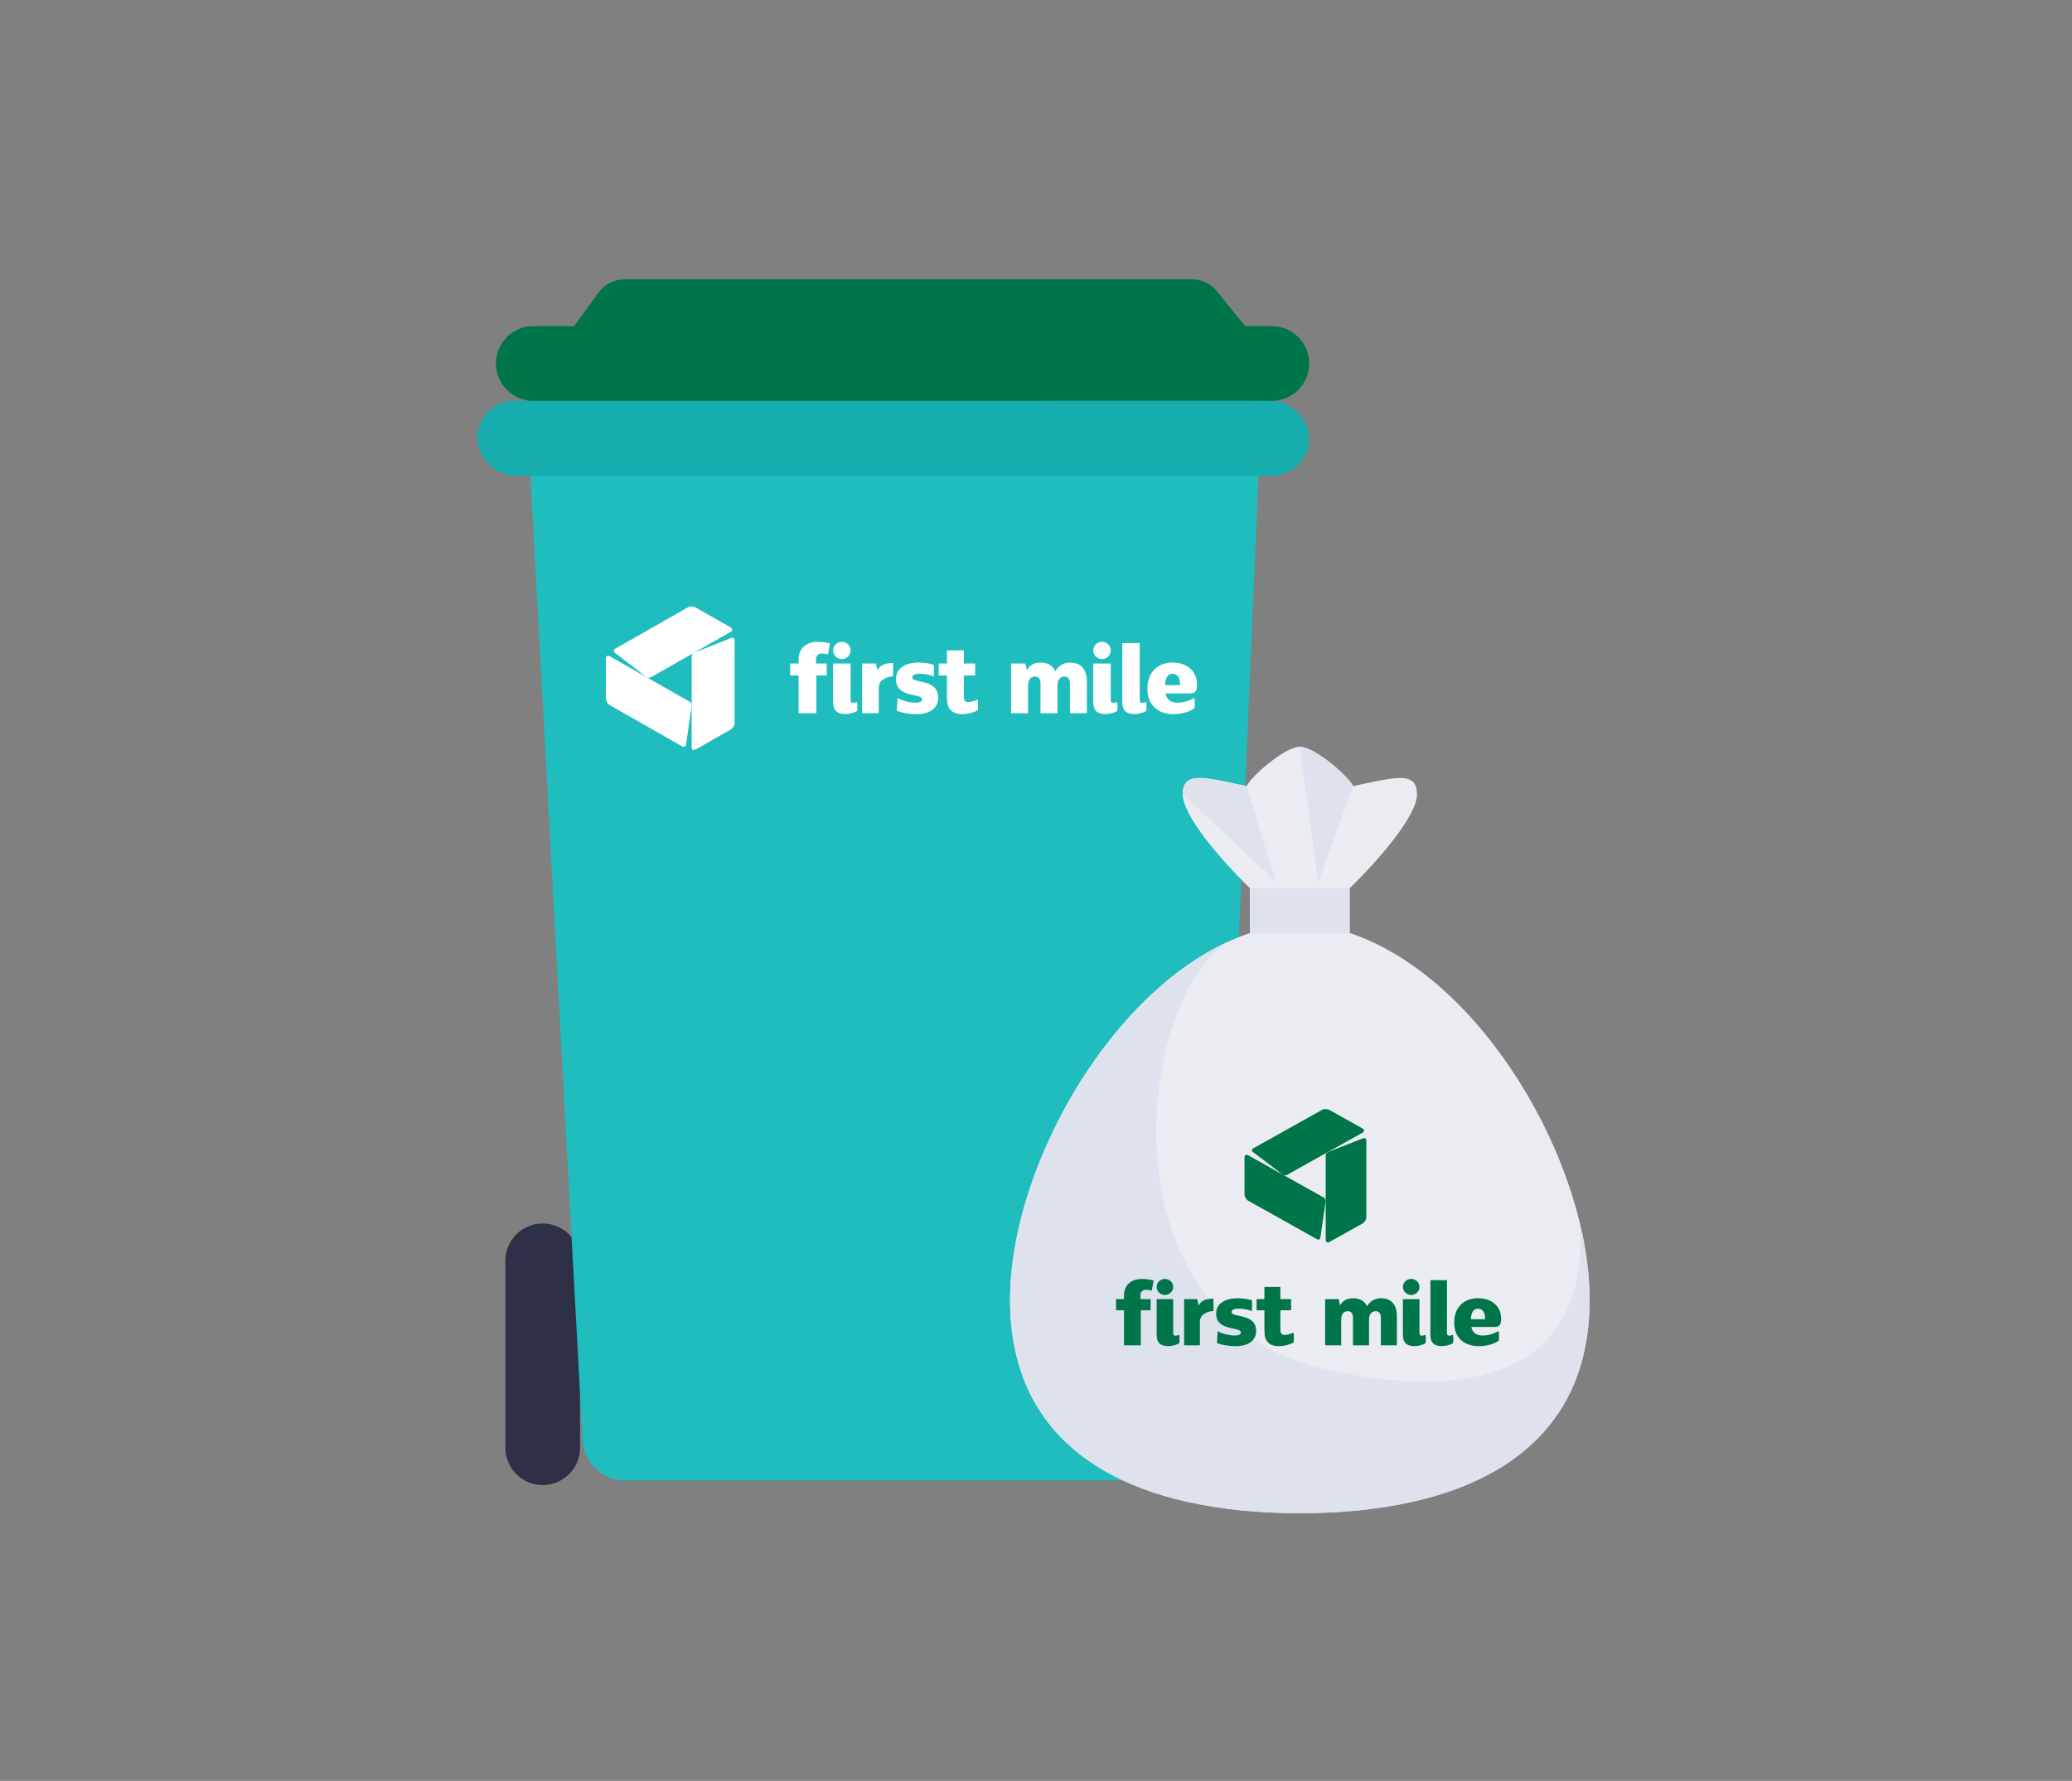
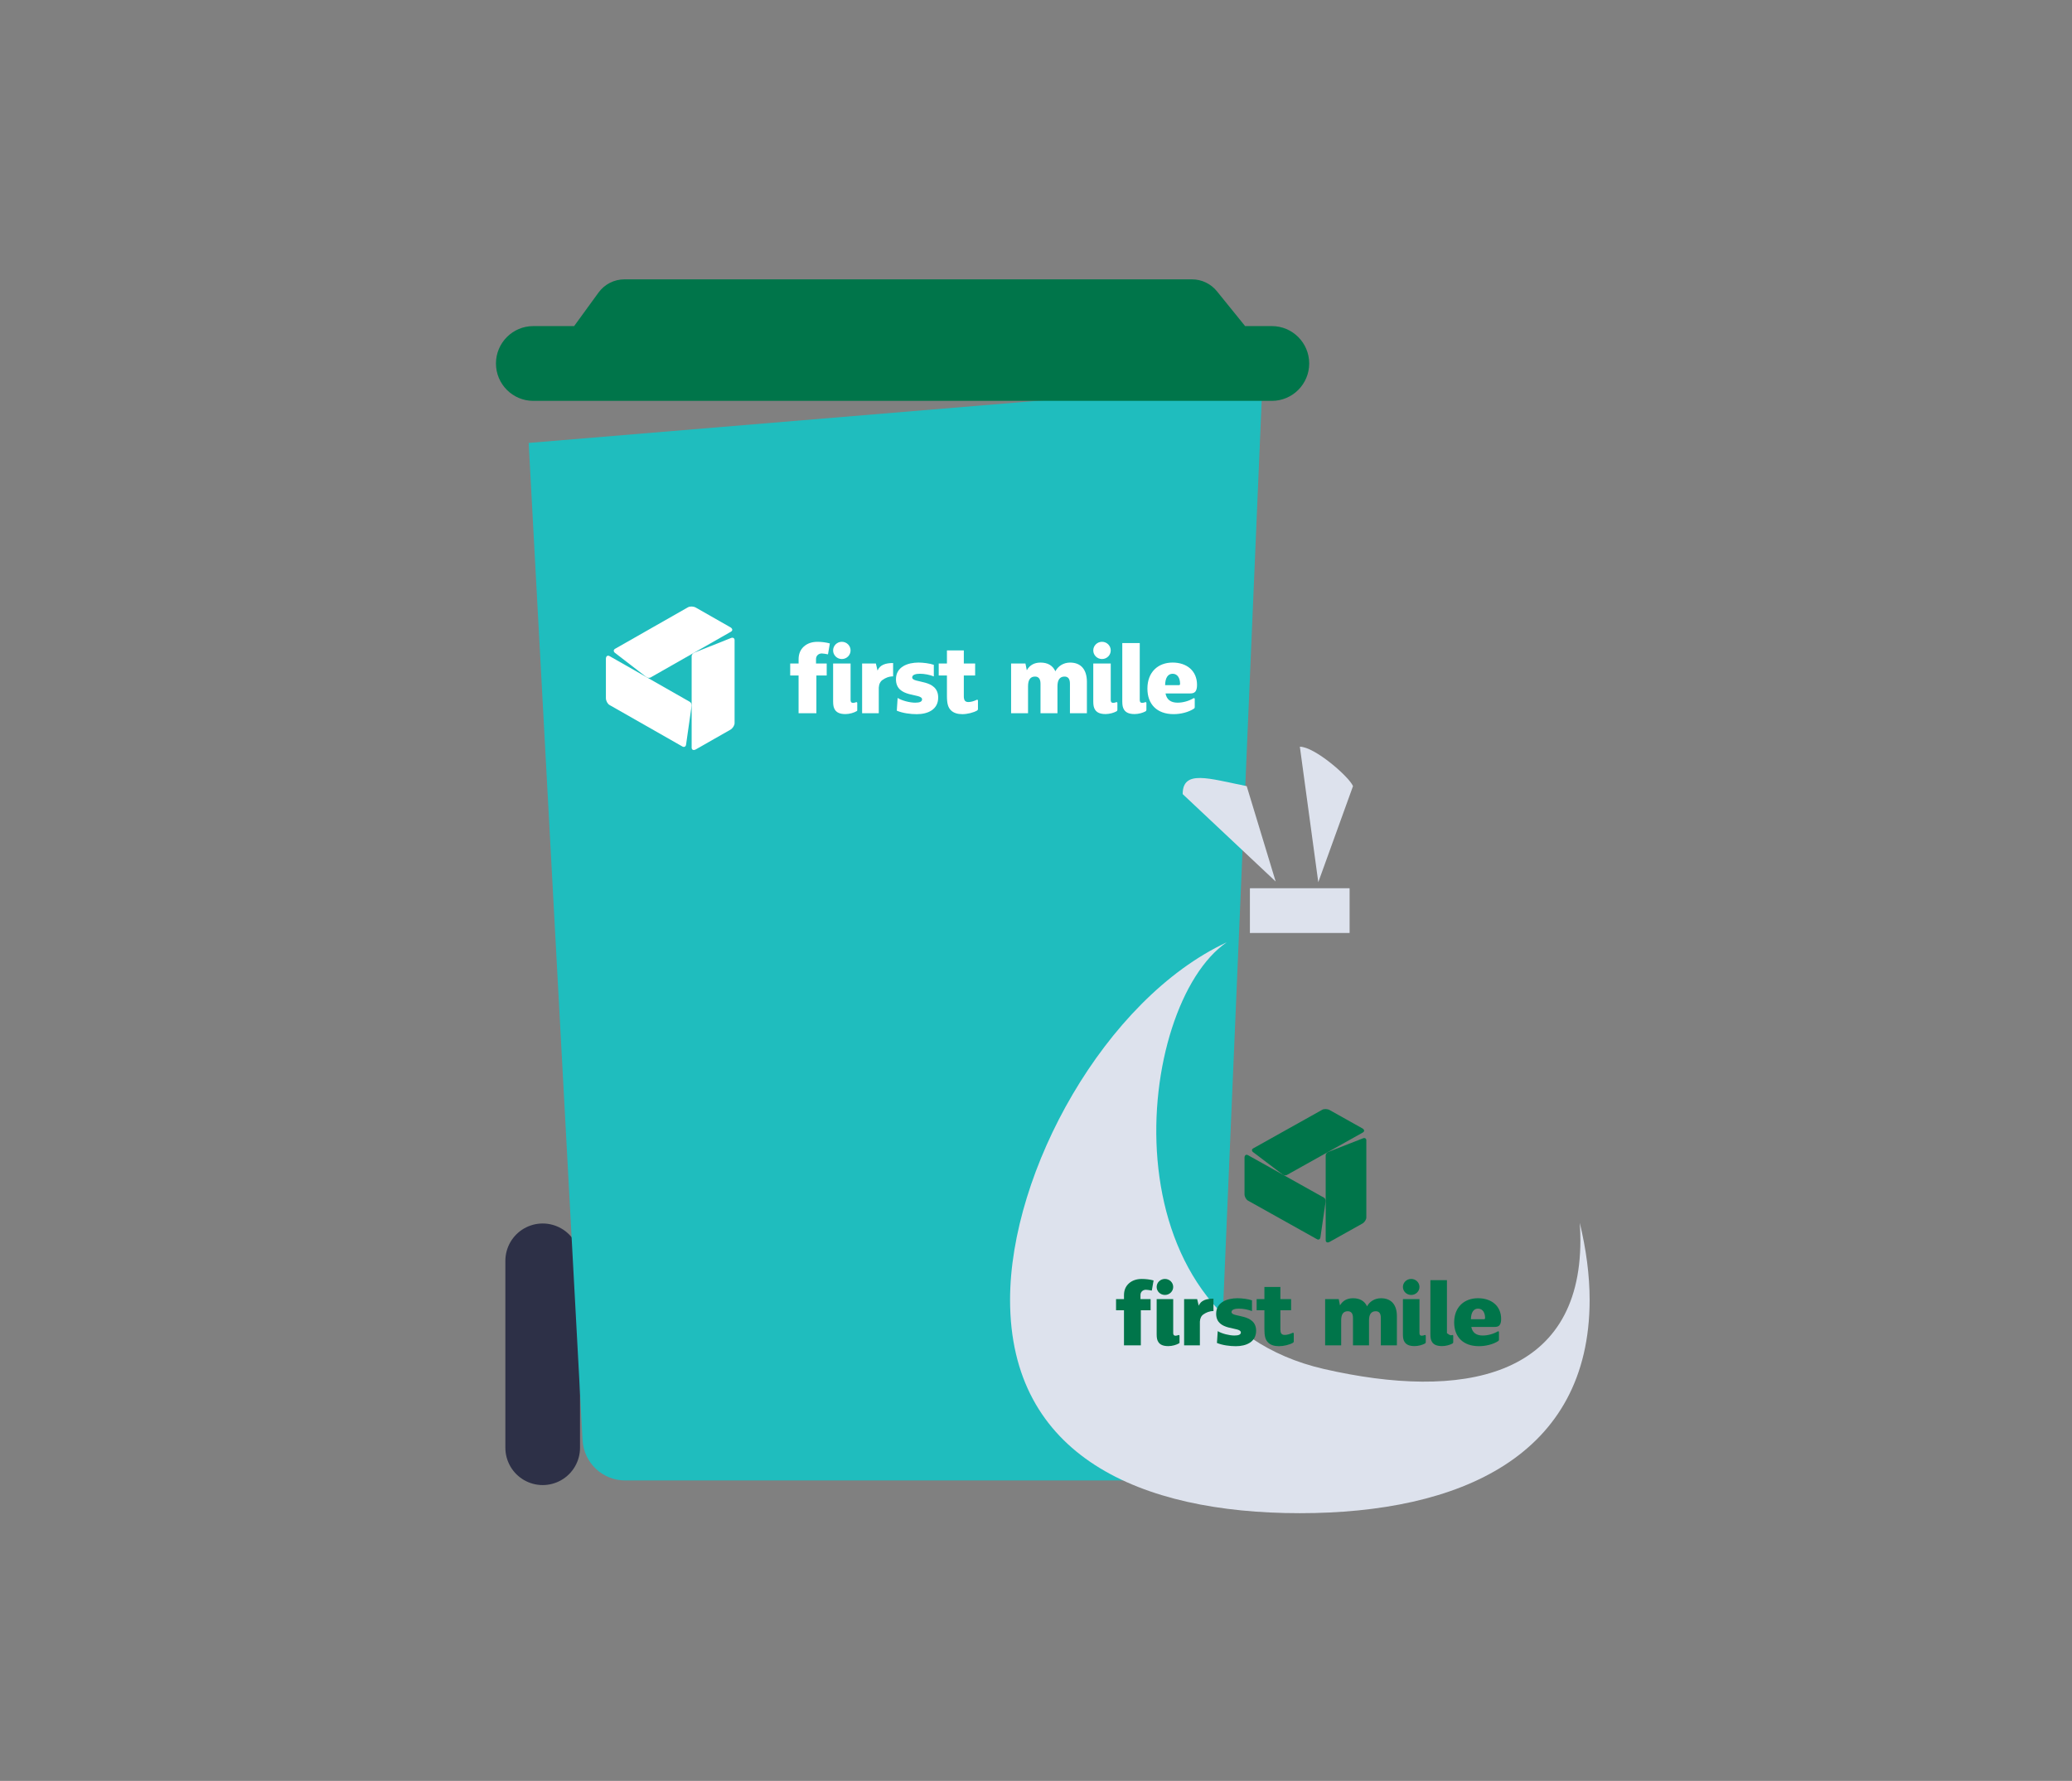
<svg xmlns="http://www.w3.org/2000/svg" width="178" height="153" viewBox="0 0 178 153" fill="none">
  <rect x="0" y="0" width="178" height="153" fill="#808080" stroke="none" />
  <path d="M46.621 108.318L46.621 124.379" stroke="#2D3047" stroke-width="6.412" stroke-linecap="round" />
  <path d="M50.047 123.723L45.417 38.053L108.455 32.833L104.589 123.681C104.505 125.642 102.891 127.189 100.928 127.189H53.706C51.759 127.189 50.153 125.667 50.047 123.723Z" fill="#1FBDBE" />
-   <rect x="41" y="34.439" width="71.47" height="6.424" rx="3.206" fill="#16ADAE" />
  <path fill-rule="evenodd" clip-rule="evenodd" d="M51.419 25.132L49.322 28.015H45.812C44.041 28.015 42.606 29.457 42.606 31.227C42.606 32.998 44.041 34.439 45.812 34.439H109.264C111.034 34.439 112.47 32.998 112.47 31.227C112.47 29.457 111.034 28.015 109.264 28.015H106.964L104.539 25.019C104.017 24.375 103.232 24 102.403 24H92.858H58.202H53.642C52.763 24 51.936 24.421 51.419 25.132Z" fill="#00754A" />
-   <path d="M107.391 80.153V76.318C104.667 73.662 101.6 70.021 101.6 68.224C101.6 66.097 103.837 66.886 107.1 67.538C107.438 66.712 110.414 64.151 111.666 64.151C112.918 64.151 115.905 66.738 116.232 67.538C119.496 66.886 121.732 66.097 121.732 68.224C121.732 70.021 118.666 73.662 115.941 76.318V80.153C127.332 83.943 136.561 99.928 136.561 111.671C136.561 125.078 125.415 130 111.666 130C97.918 130 86.772 125.078 86.772 111.671C86.772 99.928 95.999 83.943 107.391 80.153H107.391Z" fill="#EAECF2" />
  <path d="M105.383 80.957C97.506 86.334 94.629 113.228 113.728 117.611C125.576 120.33 135.768 118.425 135.768 106.554C135.768 106.063 135.749 105.562 135.714 105.054C136.264 107.333 136.561 109.57 136.561 111.671C136.561 125.078 125.415 130 111.666 130C97.918 130 86.772 125.078 86.772 111.671C86.772 100.626 94.935 85.831 105.383 80.957Z" fill="#DDE2ED" />
  <path d="M107.391 76.318H115.941V80.153H107.391V76.318Z" fill="#DDE2ED" />
  <path d="M107.391 80.153V76.318H115.941L107.391 80.153Z" fill="#DDE2ED" />
  <g style="mix-blend-mode:multiply" opacity="0.26">
-     <path d="M116.233 67.538C117.166 67.352 118.014 67.155 118.75 67.017C118.75 67.017 113.311 75.782 113.249 75.793C113.249 75.793 116.051 67.095 116.233 67.539V67.538Z" fill="#EAECF2" />
-   </g>
+     </g>
  <path d="M101.601 68.224C101.601 66.097 103.838 66.886 107.101 67.538L109.59 75.733L101.602 68.223L101.601 68.224Z" fill="#DDE2ED" />
  <path d="M116.233 67.538C115.906 66.737 112.938 64.151 111.667 64.151L113.25 75.793L116.233 67.539V67.538Z" fill="#DDE2ED" />
  <path d="M113.887 106.546V99.246C113.887 99.144 113.983 99.011 114.088 98.97L117.092 97.794C117.249 97.733 117.378 97.809 117.378 97.963V104.595C117.378 104.779 117.223 105.015 117.034 105.121L114.231 106.688C114.041 106.794 113.887 106.731 113.887 106.547" fill="#00754A" />
  <path d="M107.211 99.242L113.738 102.892C113.83 102.943 113.9 103.091 113.884 103.199L113.433 106.307C113.409 106.469 113.277 106.539 113.14 106.462L107.211 103.147C107.046 103.055 106.913 102.808 106.913 102.596V99.46C106.913 99.25 107.047 99.151 107.211 99.243" fill="#00754A" />
  <path d="M117.078 97.295L110.552 100.945C110.459 100.997 110.293 100.982 110.204 100.915L107.651 98.982C107.518 98.882 107.521 98.735 107.659 98.659L113.588 95.343C113.752 95.251 114.039 95.262 114.23 95.369L117.032 96.937C117.222 97.043 117.242 97.203 117.078 97.295Z" fill="#00754A" />
  <path d="M106.168 115.654C105.653 115.654 105.018 115.572 104.544 115.376L104.612 114.36C104.975 114.58 105.61 114.736 106.041 114.736C106.388 114.736 106.599 114.663 106.599 114.474C106.599 113.942 104.477 114.4 104.477 112.868C104.477 111.869 105.432 111.533 106.312 111.533C106.684 111.533 107.225 111.599 107.555 111.714V112.639C107.225 112.508 106.785 112.426 106.43 112.426C106.101 112.426 105.796 112.499 105.796 112.721C105.796 113.22 107.91 112.803 107.91 114.327C107.91 115.301 107.047 115.654 106.167 115.654" fill="#00754A" />
  <path d="M111.145 115.248C111.145 115.294 111.12 115.336 111.078 115.36C110.79 115.529 110.275 115.653 109.876 115.653C109.477 115.653 109.171 115.555 108.96 115.358C108.706 115.12 108.622 114.793 108.622 114.195V112.565H107.954V111.607H108.622V110.562H109.994V111.607H110.916V112.565H109.994V114.211C109.994 114.506 110.07 114.686 110.367 114.686C110.572 114.686 110.828 114.612 111.047 114.507C111.092 114.485 111.145 114.517 111.145 114.566V115.247V115.248Z" fill="#00754A" />
-   <path d="M124.843 115.313C124.843 115.36 124.817 115.404 124.775 115.427C124.553 115.548 124.2 115.645 123.888 115.645C123.448 115.645 123.177 115.531 123.025 115.294C122.923 115.137 122.881 114.949 122.881 114.63V109.978H124.302V114.532C124.302 114.68 124.369 114.753 124.497 114.753C124.576 114.753 124.674 114.728 124.749 114.696C124.793 114.677 124.843 114.71 124.843 114.756V115.313V115.313Z" fill="#00754A" />
+   <path d="M124.843 115.313C124.843 115.36 124.817 115.404 124.775 115.427C124.553 115.548 124.2 115.645 123.888 115.645C123.448 115.645 123.177 115.531 123.025 115.294C122.923 115.137 122.881 114.949 122.881 114.63V109.978H124.302V114.532C124.576 114.753 124.674 114.728 124.749 114.696C124.793 114.677 124.843 114.71 124.843 114.756V115.313V115.313Z" fill="#00754A" />
  <path d="M126.972 112.427C126.609 112.427 126.372 112.73 126.363 113.336H127.488C127.547 113.336 127.58 113.303 127.58 113.229C127.58 112.819 127.403 112.426 126.971 112.426M128.806 113.868C128.705 113.975 128.561 113.999 128.383 113.999H126.396C126.489 114.482 126.81 114.736 127.377 114.736C127.825 114.736 128.301 114.6 128.67 114.382C128.715 114.356 128.772 114.387 128.772 114.438V115.101C128.772 115.145 128.75 115.185 128.712 115.21C128.266 115.502 127.622 115.652 127.056 115.652C125.702 115.652 124.924 114.865 124.924 113.612C124.924 112.277 125.804 111.532 126.971 111.532C128.138 111.532 128.958 112.204 128.958 113.31C128.958 113.539 128.924 113.743 128.806 113.867" fill="#00754A" />
  <path d="M120.003 113.082V115.581H118.624V113.224C118.624 112.84 118.48 112.651 118.185 112.651C117.803 112.651 117.609 112.913 117.609 113.429V115.581H116.231V113.224C116.231 112.84 116.079 112.651 115.783 112.651C115.403 112.651 115.217 112.913 115.217 113.429V115.581H113.839V111.608H115.006L115.116 112.148C115.353 111.739 115.725 111.534 116.232 111.534C116.815 111.534 117.221 111.764 117.441 112.23C117.644 111.829 118.092 111.534 118.633 111.534C119.538 111.534 120.004 112.108 120.004 113.082" fill="#00754A" />
  <path d="M104.246 112.636C103.883 112.636 103.603 112.771 103.4 112.91C103.205 113.032 103.096 113.253 103.079 113.539V115.58H101.724V111.608H102.843L102.979 112.172C103.173 111.722 103.611 111.57 104.245 111.57V112.636H104.246Z" fill="#00754A" />
  <path d="M100.076 109.875C99.683 109.875 99.365 110.183 99.365 110.563C99.365 110.943 99.683 111.251 100.076 111.251C100.468 111.251 100.786 110.943 100.786 110.563C100.786 110.183 100.468 109.875 100.076 109.875ZM101.328 115.348C101.328 115.371 101.315 115.392 101.296 115.404C101.078 115.535 100.703 115.647 100.372 115.647C99.933 115.647 99.662 115.532 99.51 115.294C99.408 115.139 99.366 114.95 99.366 114.631V111.608H100.787V114.532C100.787 114.68 100.855 114.754 100.983 114.754C101.062 114.754 101.16 114.729 101.235 114.697C101.279 114.679 101.329 114.711 101.329 114.757V115.349L101.328 115.348Z" fill="#00754A" />
  <path d="M121.232 109.875C120.84 109.875 120.521 110.183 120.521 110.563C120.521 110.943 120.84 111.251 121.232 111.251C121.624 111.251 121.943 110.943 121.943 110.563C121.943 110.183 121.624 109.875 121.232 109.875ZM122.484 115.311C122.484 115.358 122.458 115.402 122.416 115.425C122.195 115.546 121.841 115.645 121.529 115.645C121.089 115.645 120.818 115.531 120.666 115.294C120.564 115.139 120.521 114.95 120.521 114.631V111.608H121.943V114.532C121.943 114.68 122.01 114.753 122.138 114.753C122.217 114.753 122.315 114.728 122.39 114.696C122.434 114.677 122.484 114.71 122.484 114.756V115.31V115.311Z" fill="#00754A" />
  <path d="M95.877 112.566V111.608H96.559V111.271C96.559 110.85 96.699 110.514 96.979 110.26C97.266 110.005 97.637 109.877 98.09 109.877C98.427 109.877 98.764 109.917 99.101 110.005L98.949 110.876C98.76 110.844 98.575 110.806 98.443 110.806C98.18 110.806 97.976 110.988 97.976 111.252V111.608H98.845V112.566H98.006V115.58H96.558V112.566H95.876H95.877Z" fill="#00754A" />
  <path d="M59.418 64.227V56.373C59.418 56.262 59.519 56.12 59.63 56.075L62.804 54.81C62.97 54.745 63.106 54.826 63.106 54.992V62.127C63.106 62.325 62.942 62.579 62.742 62.693L59.781 64.379C59.581 64.493 59.418 64.425 59.418 64.228" fill="white" />
  <path d="M52.366 56.368L59.261 60.295C59.359 60.35 59.432 60.509 59.416 60.625L58.939 63.969C58.914 64.143 58.775 64.218 58.629 64.136L52.366 60.569C52.192 60.47 52.051 60.204 52.051 59.976V56.603C52.051 56.376 52.193 56.27 52.366 56.369" fill="white" />
  <path d="M62.79 54.273L55.895 58.2C55.797 58.256 55.622 58.24 55.528 58.167L52.83 56.088C52.69 55.98 52.693 55.822 52.839 55.74L59.102 52.173C59.276 52.074 59.579 52.086 59.78 52.201L62.741 53.888C62.941 54.002 62.963 54.175 62.79 54.273Z" fill="white" />
  <path d="M78.757 61.356C78.213 61.356 77.542 61.268 77.042 61.056L77.113 59.963C77.497 60.2 78.168 60.368 78.623 60.368C78.99 60.368 79.213 60.29 79.213 60.086C79.213 59.514 76.97 60.007 76.97 58.358C76.97 57.283 77.979 56.922 78.909 56.922C79.302 56.922 79.874 56.993 80.222 57.116V58.112C79.874 57.971 79.409 57.883 79.034 57.883C78.686 57.883 78.364 57.961 78.364 58.2C78.364 58.737 80.597 58.288 80.597 59.928C80.597 60.976 79.686 61.356 78.756 61.356" fill="white" />
  <path d="M84.014 60.919C84.014 60.968 83.988 61.014 83.944 61.04C83.639 61.221 83.095 61.355 82.674 61.355C82.252 61.355 81.929 61.249 81.706 61.037C81.438 60.781 81.349 60.43 81.349 59.785V58.032H80.643V57.001H81.349V55.877H82.799V57.001H83.772V58.032H82.799V59.803C82.799 60.12 82.879 60.314 83.192 60.314C83.409 60.314 83.679 60.234 83.91 60.122C83.958 60.098 84.014 60.132 84.014 60.185V60.917V60.919Z" fill="white" />
  <path d="M98.485 60.989C98.485 61.04 98.458 61.087 98.414 61.111C98.179 61.242 97.806 61.346 97.476 61.346C97.011 61.346 96.725 61.223 96.564 60.968C96.457 60.8 96.412 60.598 96.412 60.255V55.248H97.913V60.149C97.913 60.307 97.985 60.386 98.119 60.386C98.203 60.386 98.306 60.359 98.386 60.325C98.433 60.305 98.485 60.34 98.485 60.39V60.989V60.989Z" fill="white" />
  <path d="M100.735 57.884C100.351 57.884 100.101 58.209 100.092 58.862H101.28C101.343 58.862 101.377 58.826 101.377 58.746C101.377 58.306 101.19 57.883 100.734 57.883M102.673 59.434C102.565 59.549 102.414 59.575 102.226 59.575H100.126C100.225 60.095 100.564 60.368 101.163 60.368C101.636 60.368 102.139 60.222 102.528 59.988C102.576 59.959 102.637 59.992 102.637 60.048V60.761C102.637 60.808 102.613 60.852 102.574 60.877C102.102 61.193 101.421 61.353 100.823 61.353C99.394 61.353 98.571 60.507 98.571 59.159C98.571 57.723 99.501 56.921 100.734 56.921C101.967 56.921 102.833 57.644 102.833 58.833C102.833 59.08 102.798 59.3 102.673 59.433" fill="white" />
  <path d="M93.372 58.589V61.277H91.916V58.742C91.916 58.328 91.763 58.125 91.451 58.125C91.048 58.125 90.843 58.407 90.843 58.962V61.277H89.387V58.742C89.387 58.328 89.227 58.125 88.914 58.125C88.513 58.125 88.316 58.407 88.316 58.962V61.277H86.86V57.002H88.093L88.209 57.584C88.459 57.143 88.852 56.923 89.389 56.923C90.005 56.923 90.433 57.17 90.666 57.672C90.88 57.241 91.353 56.923 91.925 56.923C92.881 56.923 93.373 57.541 93.373 58.589" fill="white" />
  <path d="M76.726 58.108C76.343 58.108 76.047 58.254 75.833 58.403C75.627 58.535 75.511 58.772 75.493 59.08V61.276H74.062V57.002H75.244L75.387 57.61C75.592 57.126 76.056 56.962 76.725 56.962V58.108H76.726Z" fill="white" />
  <path d="M72.321 55.138C71.906 55.138 71.57 55.469 71.57 55.879C71.57 56.288 71.906 56.619 72.321 56.619C72.735 56.619 73.071 56.288 73.071 55.879C73.071 55.469 72.735 55.138 72.321 55.138ZM73.643 61.027C73.643 61.051 73.63 61.074 73.61 61.087C73.38 61.228 72.983 61.348 72.634 61.348C72.169 61.348 71.883 61.224 71.722 60.968C71.615 60.801 71.571 60.598 71.571 60.255V57.002H73.072V60.149C73.072 60.307 73.144 60.387 73.279 60.387C73.362 60.387 73.466 60.36 73.546 60.326C73.592 60.306 73.644 60.342 73.644 60.391V61.028L73.643 61.027Z" fill="white" />
  <path d="M94.67 55.138C94.256 55.138 93.92 55.469 93.92 55.879C93.92 56.288 94.256 56.619 94.67 56.619C95.085 56.619 95.421 56.288 95.421 55.879C95.421 55.469 95.085 55.138 94.67 55.138ZM95.993 60.987C95.993 61.037 95.966 61.084 95.921 61.109C95.688 61.239 95.314 61.346 94.984 61.346C94.519 61.346 94.233 61.223 94.072 60.968C93.965 60.801 93.92 60.598 93.92 60.255V57.002H95.421V60.149C95.421 60.307 95.492 60.386 95.627 60.386C95.71 60.386 95.814 60.359 95.894 60.325C95.94 60.305 95.993 60.34 95.993 60.39V60.986V60.987Z" fill="white" />
  <path d="M67.884 58.033V57.002H68.605V56.64C68.605 56.187 68.753 55.826 69.048 55.552C69.352 55.278 69.744 55.14 70.222 55.14C70.578 55.14 70.935 55.183 71.291 55.278L71.13 56.215C70.93 56.181 70.734 56.139 70.595 56.139C70.317 56.139 70.102 56.336 70.102 56.619V57.002H71.02V58.033H70.134V61.276H68.604V58.033H67.883H67.884Z" fill="white" />
</svg>